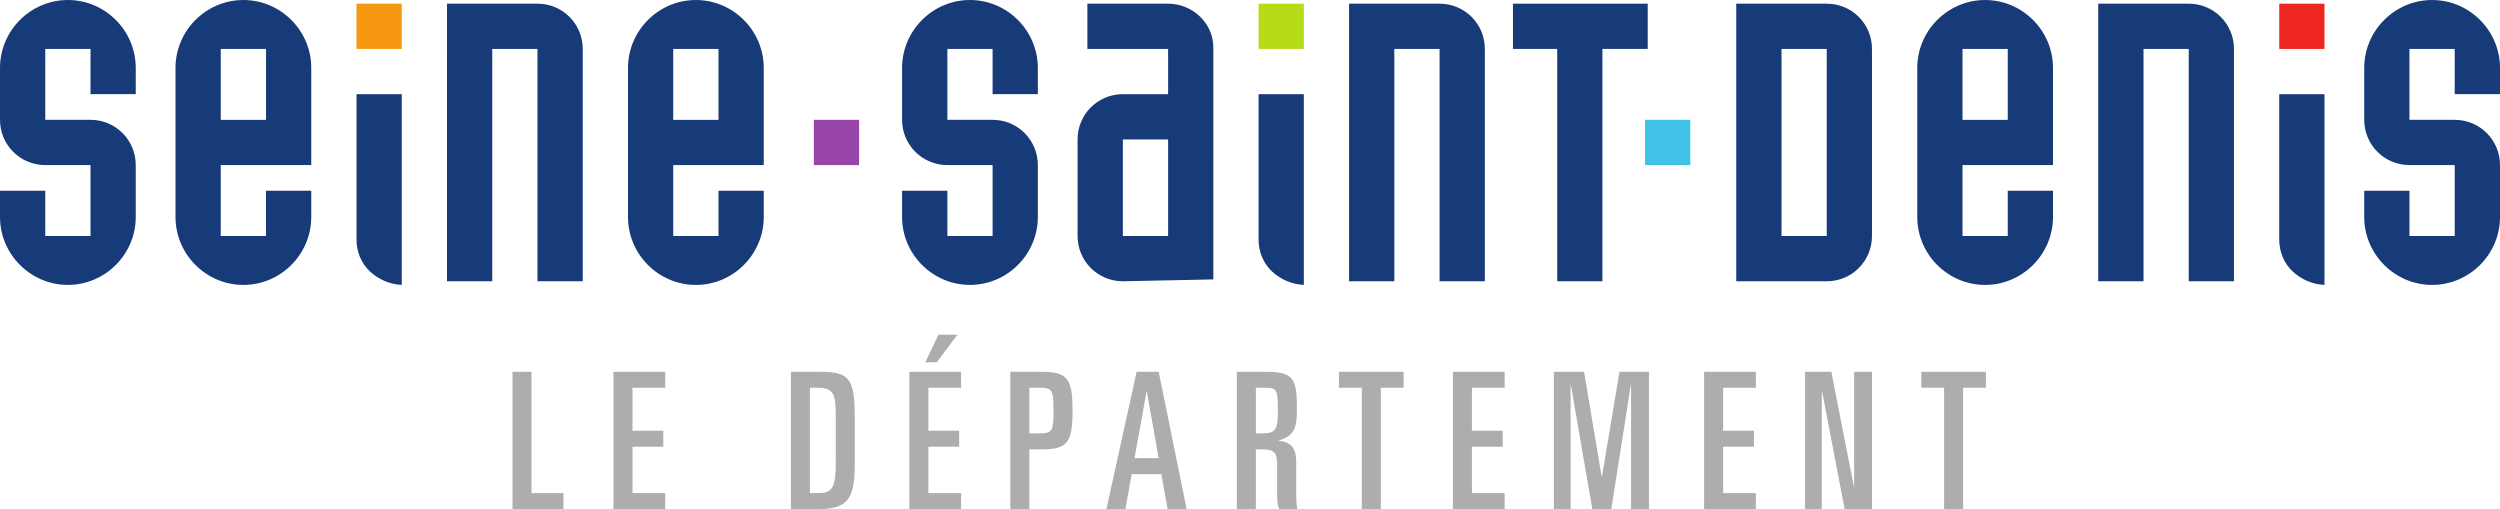
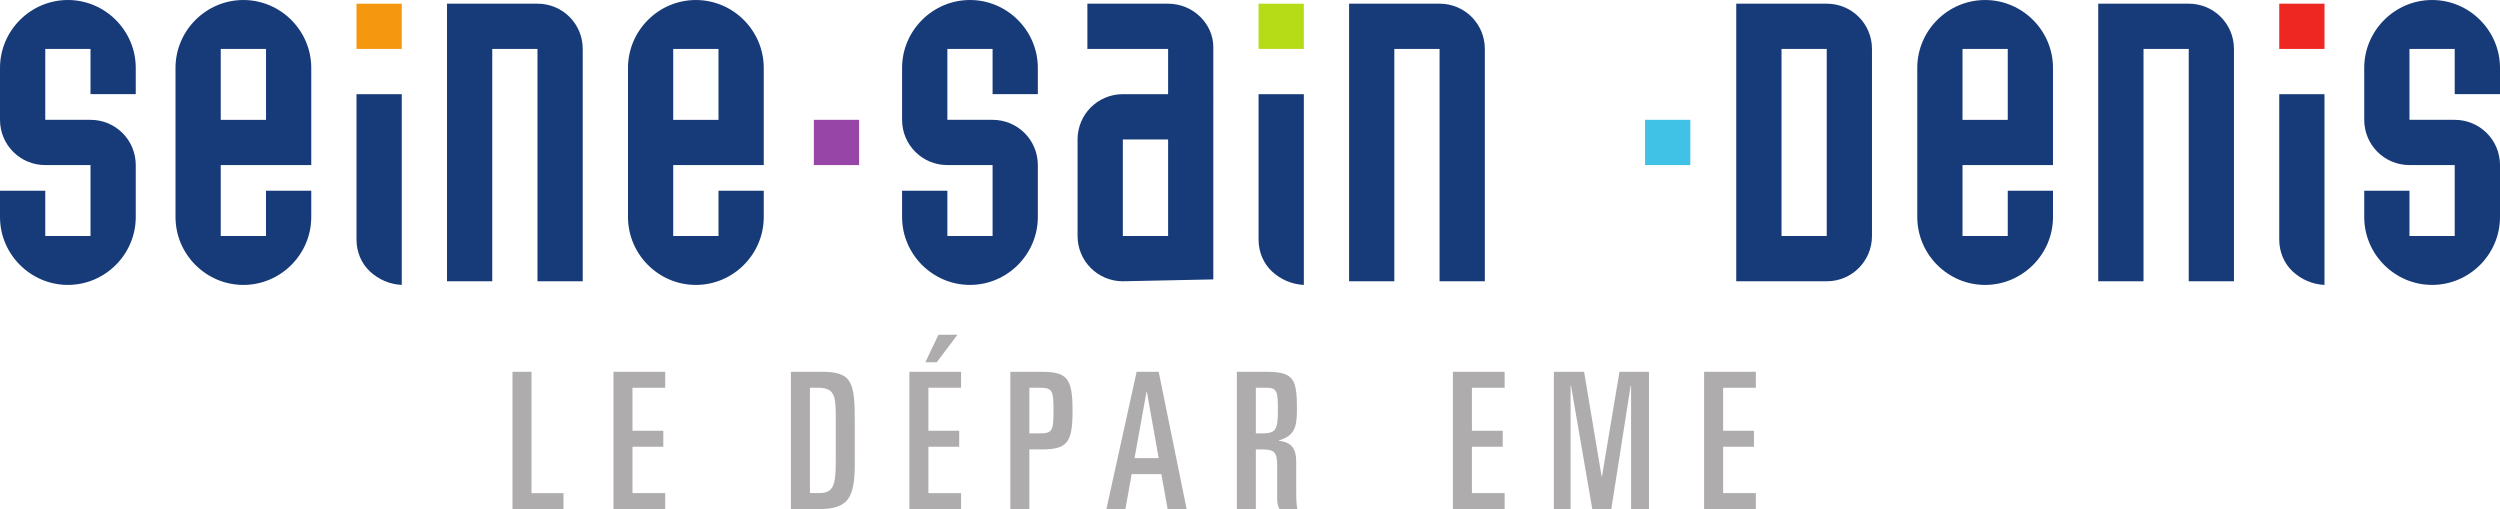
<svg xmlns="http://www.w3.org/2000/svg" viewBox="0 0 524.072 106.72" height="106.72" width="524.072" xml:space="preserve" version="1.1" id="svg2">
  <defs id="defs6">
    <clipPath id="clipPath18" clipPathUnits="userSpaceOnUse">
      <path id="path20" d="M 0,0 H 461.528 V 637.276 H 0 Z" />
    </clipPath>
    <clipPath id="clipPath28" clipPathUnits="userSpaceOnUse">
      <path id="path30" d="M 41.551,42.407 H 419.976 V 595.016 H 41.551 Z" />
    </clipPath>
    <clipPath id="clipPath38" clipPathUnits="userSpaceOnUse">
      <path id="path40" d="M 20.291,21 H 441.235 V 616.276 H 20.291 Z" />
    </clipPath>
    <clipPath id="clipPath124" clipPathUnits="userSpaceOnUse">
      <path id="path126" d="M 0,0 H 461.528 V 637.276 H 0 Z" />
    </clipPath>
    <clipPath id="clipPath152" clipPathUnits="userSpaceOnUse">
      <path id="path154" d="M 20.291,21 H 441.235 V 616.276 H 20.291 Z" />
    </clipPath>
    <clipPath id="clipPath190" clipPathUnits="userSpaceOnUse">
      <path id="path192" d="m 51.473,551.578 h 110.588 v 33.517 H 51.473 Z" />
    </clipPath>
    <clipPath id="clipPath266" clipPathUnits="userSpaceOnUse">
      <path id="path268" d="M 20.291,21 H 441.235 V 616.276 H 20.291 Z" />
    </clipPath>
    <clipPath id="clipPath288" clipPathUnits="userSpaceOnUse">
      <path id="path290" d="M 0,0 H 461.528 V 637.276 H 0 Z" />
    </clipPath>
    <clipPath id="clipPath316" clipPathUnits="userSpaceOnUse">
      <path id="path318" d="M 20.291,21 H 441.235 V 616.276 H 20.291 Z" />
    </clipPath>
    <clipPath id="clipPath360" clipPathUnits="userSpaceOnUse">
      <path id="path362" d="M 0,0 H 461.528 V 637.276 H 0 Z" />
    </clipPath>
  </defs>
  <g transform="matrix(1.25,0,0,-1.25,-98.565,830.154)" id="g10">
    <path id="path196" style="fill:#173a79;fill-opacity:1;fill-rule:nonzero;stroke:none;stroke-width:4.341" d="m 94.031,655.92 h -7.587 v -11.893 h 7.587 c 4.206,0 7.587,-3.386 7.587,-7.587 v -8.716 c 0,-6.25 -5.126,-11.381 -11.385,-11.381 -6.25,0 -11.381,5.13 -11.381,11.381 v 4.414 h 7.592 v -7.587 h 7.587 v 11.889 h -7.587 c -4.206,0 -7.592,3.381 -7.592,7.587 v 8.711 c 0,6.255 5.13,11.385 11.381,11.385 6.259,0 11.385,-5.13 11.385,-11.385 v -4.406 h -7.587 z" />
    <path id="path198" style="fill:#173a79;fill-opacity:1;fill-rule:nonzero;stroke:none;stroke-width:4.341" d="m 146.229,616.341 c -2.049,0.1 -3.898,0.925 -5.33,2.253 -1.441,1.337 -2.261,3.286 -2.261,5.334 V 648.331 h 7.592 z" />
    <path id="path200" style="fill:#173a79;fill-opacity:1;fill-rule:nonzero;stroke:none;stroke-width:4.341" d="m 153.818,663.507 h 15.17 c 4.206,0 7.592,-3.386 7.592,-7.587 v -38.965 h -7.592 v 38.965 h -7.583 v -38.965 h -7.587 z" />
    <path id="path202" style="fill:#173a79;fill-opacity:1;fill-rule:nonzero;stroke:none;stroke-width:4.341" d="m 191.753,644.025 h 7.592 v 11.893 h -7.592 z m -7.583,8.711 c 0,6.259 5.122,11.385 11.381,11.385 6.259,0 11.385,-5.126 11.385,-11.385 v -16.299 h -15.183 v -11.889 h 7.596 v 7.592 h 7.587 v -4.414 c 0,-6.255 -5.126,-11.385 -11.385,-11.385 -6.259,0 -11.381,5.13 -11.381,11.385 z" />
    <path id="path204" style="fill:#173a79;fill-opacity:1;fill-rule:nonzero;stroke:none;stroke-width:4.341" d="m 245.312,655.92 h -7.583 v -11.893 h 7.583 c 4.206,0 7.587,-3.386 7.587,-7.587 v -8.716 c 0,-6.25 -5.126,-11.381 -11.385,-11.381 -6.25,0 -11.381,5.13 -11.381,11.381 v 4.414 h 7.596 v -7.587 h 7.583 v 11.889 h -7.583 c -4.206,0 -7.596,3.381 -7.596,7.587 v 8.711 c 0,6.255 5.13,11.385 11.381,11.385 6.259,0 11.385,-5.13 11.385,-11.385 v -4.406 h -7.587 z" />
    <path id="path206" style="fill:#173a79;fill-opacity:1;fill-rule:nonzero;stroke:none;stroke-width:4.341" d="m 267.156,624.549 h 7.592 v 16.19 h -7.592 z m 15.174,-7.283 -15.174,-0.313 c -4.202,0 -7.592,3.386 -7.592,7.596 v 16.19 c 0,4.206 3.39,7.592 7.592,7.592 h 7.592 v 7.587 h -13.538 v 7.587 h 13.538 c 4.202,0 7.583,-3.386 7.583,-7.279 z" />
    <path id="path208" style="fill:#173a79;fill-opacity:1;fill-rule:nonzero;stroke:none;stroke-width:4.341" d="m 297.509,616.341 c -2.049,0.1 -3.898,0.925 -5.334,2.253 -1.437,1.337 -2.257,3.286 -2.257,5.334 V 648.331 h 7.592 z" />
    <path id="path210" style="fill:#173a79;fill-opacity:1;fill-rule:nonzero;stroke:none;stroke-width:4.341" d="m 305.098,663.507 h 15.174 c 4.206,0 7.592,-3.386 7.592,-7.587 v -38.965 h -7.592 v 38.965 h -7.587 v -38.965 h -7.587 z" />
    <path id="path212" style="fill:#173a79;fill-opacity:1;fill-rule:nonzero;stroke:none;stroke-width:4.341" d="m 377.618,624.549 h 7.583 v 31.369 h -7.583 z m -7.592,38.956 h 15.179 c 4.206,0 7.583,-3.386 7.583,-7.587 v -31.369 c 0,-4.21 -3.377,-7.596 -7.583,-7.596 h -15.179 z" />
    <path id="path214" style="fill:#173a79;fill-opacity:1;fill-rule:nonzero;stroke:none;stroke-width:4.341" d="m 407.971,644.025 h 7.587 v 11.893 h -7.587 z m -7.587,8.711 c 0,6.259 5.122,11.385 11.376,11.385 6.255,0 11.385,-5.126 11.385,-11.385 V 636.438 H 407.971 v -11.889 h 7.587 v 7.592 h 7.587 v -4.414 c 0,-6.255 -5.13,-11.385 -11.385,-11.385 -6.255,0 -11.376,5.13 -11.376,11.385 z" />
    <path id="path216" style="fill:#173a79;fill-opacity:1;fill-rule:nonzero;stroke:none;stroke-width:4.341" d="m 430.731,663.507 h 15.179 c 4.206,0 7.583,-3.386 7.583,-7.587 v -38.965 h -7.583 v 38.965 h -7.583 v -38.965 h -7.596 z" />
    <path id="path218" style="fill:#173a79;fill-opacity:1;fill-rule:nonzero;stroke:none;stroke-width:4.341" d="m 468.675,616.341 c -2.053,0.1 -3.898,0.925 -5.33,2.253 -1.437,1.337 -2.257,3.286 -2.257,5.334 V 648.331 h 7.587 z" />
    <path id="path220" style="fill:#173a79;fill-opacity:1;fill-rule:nonzero;stroke:none;stroke-width:4.341" d="m 490.514,655.92 h -7.587 v -11.893 h 7.587 c 4.206,0 7.596,-3.386 7.596,-7.587 v -8.716 c 0,-6.25 -5.13,-11.381 -11.385,-11.381 -6.259,0 -11.385,5.13 -11.385,11.381 v 4.414 h 7.587 v -7.587 h 7.587 v 11.889 h -7.587 c -4.202,0 -7.587,3.381 -7.587,7.587 v 8.711 c 0,6.255 5.126,11.385 11.385,11.385 6.255,0 11.385,-5.13 11.385,-11.385 v -4.406 h -7.596 z" />
-     <path id="path222" style="fill:#173a79;fill-opacity:1;fill-rule:nonzero;stroke:none;stroke-width:4.341" d="m 332.579,663.507 v -7.587 h 7.422 v -38.965 h 7.583 v 38.965 h 7.596 v 7.587 z" />
    <path id="path224" style="fill:#173a79;fill-opacity:1;fill-rule:nonzero;stroke:none;stroke-width:4.341" d="m 115.872,644.025 h 7.592 v 11.893 h -7.592 z m -7.587,8.711 c 0,6.259 5.126,11.385 11.381,11.385 6.259,0 11.385,-5.126 11.385,-11.385 v -16.299 h -15.179 v -11.889 h 7.587 v 7.592 h 7.592 v -4.414 c 0,-6.255 -5.126,-11.385 -11.385,-11.385 -6.255,0 -11.381,5.13 -11.381,11.385 z" />
    <path id="path226" style="fill:#f5970f;fill-opacity:1;fill-rule:nonzero;stroke:none;stroke-width:4.341" d="m 138.638,655.918 h 7.592 v 7.587 h -7.592 z" />
    <path id="path228" style="fill:#b5dc17;fill-opacity:1;fill-rule:nonzero;stroke:none;stroke-width:4.341" d="m 289.918,655.918 h 7.592 v 7.587 h -7.592 z" />
    <path id="path230" style="fill:#ee2722;fill-opacity:1;fill-rule:nonzero;stroke:none;stroke-width:4.341" d="m 461.09,655.918 h 7.587 v 7.587 h -7.587 z" />
    <path id="path232" style="fill:#40c1e6;fill-opacity:1;fill-rule:nonzero;stroke:none;stroke-width:4.341" d="m 354.735,636.438 h 7.587 v 7.592 h -7.587 z" />
    <path id="path234" style="fill:#9845a8;fill-opacity:1;fill-rule:nonzero;stroke:none;stroke-width:4.341" d="m 215.335,636.438 h 7.587 v 7.592 h -7.587 z" />
    <path id="path236" style="fill:#aeacac;fill-opacity:1;fill-rule:nonzero;stroke:none;stroke-width:4.341" d="m 164.798,601.772 h 3.19 V 581.428 h 5.361 v -2.678 h -8.551 z" />
    <path id="path238" style="fill:#aeacac;fill-opacity:1;fill-rule:nonzero;stroke:none;stroke-width:4.341" d="m 181.733,601.772 h 8.677 v -2.678 h -5.491 v -7.21 h 5.17 v -2.678 h -5.17 v -7.778 h 5.491 v -2.678 h -8.677 z" />
    <path id="path240" style="fill:#aeacac;fill-opacity:1;fill-rule:nonzero;stroke:none;stroke-width:4.341" d="m 214.677,581.429 h 1.532 c 2.361,0 2.804,1.237 2.804,5.196 v 7.913 c 0,3.412 -0.352,4.558 -3.06,4.558 h -1.276 z m -3.19,20.344 h 5.135 c 5.165,0 5.582,-1.719 5.582,-8.421 v -6.854 c 0,-5.899 -1.05,-7.752 -6.09,-7.752 h -4.627 z" />
    <path id="path242" style="fill:#aeacac;fill-opacity:1;fill-rule:nonzero;stroke:none;stroke-width:4.341" d="m 236.236,607.992 h 3.19 l -3.477,-4.623 h -1.914 z m -4.879,-6.22 h 8.672 v -2.678 h -5.482 v -7.21 h 5.165 v -2.678 h -5.165 v -7.778 h 5.482 v -2.678 h -8.672 z" />
    <path id="path244" style="fill:#aeacac;fill-opacity:1;fill-rule:nonzero;stroke:none;stroke-width:4.341" d="m 251.48,591.44 h 1.658 c 2.17,0 2.392,0.352 2.392,3.828 0,3.477 -0.221,3.828 -2.392,3.828 h -1.658 z m -3.19,10.33 h 5.265 c 4.336,0 5.165,-1.176 5.165,-6.502 0,-5.33 -0.829,-6.511 -5.165,-6.511 h -2.075 v -10.009 h -3.19 z" />
    <path id="path246" style="fill:#aeacac;fill-opacity:1;fill-rule:nonzero;stroke:none;stroke-width:4.341" d="m 269.117,587.296 h 4.05 l -1.975,11.099 h -0.07 z m 0.352,14.476 h 3.698 l 4.688,-23.022 h -3.19 l -1.05,5.864 h -4.979 l -1.05,-5.864 h -3.186 z" />
    <path id="path248" style="fill:#aeacac;fill-opacity:1;fill-rule:nonzero;stroke:none;stroke-width:4.341" d="m 289.462,591.44 h 0.829 c 2.522,0 2.869,0.477 2.869,3.924 0,3.412 -0.191,3.733 -2.17,3.733 h -1.528 z m -3.19,10.33 h 4.944 c 4.657,0 5.135,-1.241 5.135,-6.281 0,-3.09 -0.412,-4.432 -3.03,-5.23 v -0.065 c 2.166,-0.221 2.908,-1.337 2.908,-3.503 v -5.009 c 0,-0.829 0,-1.975 0.182,-2.934 h -2.991 c -0.321,0.573 -0.386,1.146 -0.386,2.07 v 5.196 c 0,2.17 -0.378,2.743 -2.487,2.743 h -1.085 v -10.009 h -3.19 z" />
-     <path id="path250" style="fill:#aeacac;fill-opacity:1;fill-rule:nonzero;stroke:none;stroke-width:4.341" d="m 303.398,601.772 h 10.847 v -2.678 h -3.828 V 578.75 h -3.186 v 20.344 h -3.833 z" />
    <path id="path252" style="fill:#aeacac;fill-opacity:1;fill-rule:nonzero;stroke:none;stroke-width:4.341" d="m 322.507,601.772 h 8.677 v -2.678 h -5.486 v -7.21 h 5.165 v -2.678 h -5.165 v -7.778 h 5.486 v -2.678 h -8.677 z" />
    <path id="path254" style="fill:#aeacac;fill-opacity:1;fill-rule:nonzero;stroke:none;stroke-width:4.341" d="m 339.44,601.772 h 5.07 l 2.934,-17.54 h 0.065 l 2.934,17.54 h 4.944 V 578.75 h -2.999 v 20.726 h -0.065 l -3.251,-20.726 h -3.186 l -3.577,20.726 h -0.065 V 578.75 h -2.804 z" />
    <path id="path256" style="fill:#aeacac;fill-opacity:1;fill-rule:nonzero;stroke:none;stroke-width:4.341" d="m 364.635,601.772 h 8.677 v -2.678 h -5.486 v -7.21 h 5.17 v -2.678 h -5.17 v -7.778 h 5.486 v -2.678 h -8.677 z" />
-     <path id="path258" style="fill:#aeacac;fill-opacity:1;fill-rule:nonzero;stroke:none;stroke-width:4.341" d="m 381.568,601.772 h 4.401 l 3.763,-19.137 h 0.065 v 19.137 h 2.995 V 578.75 h -4.588 l -3.768,19.641 h -0.061 V 578.75 h -2.808 z" />
-     <path id="path260" style="fill:#aeacac;fill-opacity:1;fill-rule:nonzero;stroke:none;stroke-width:4.341" d="m 401.054,601.772 h 10.843 v -2.678 h -3.824 V 578.75 h -3.19 v 20.344 h -3.828 z" />
  </g>
</svg>